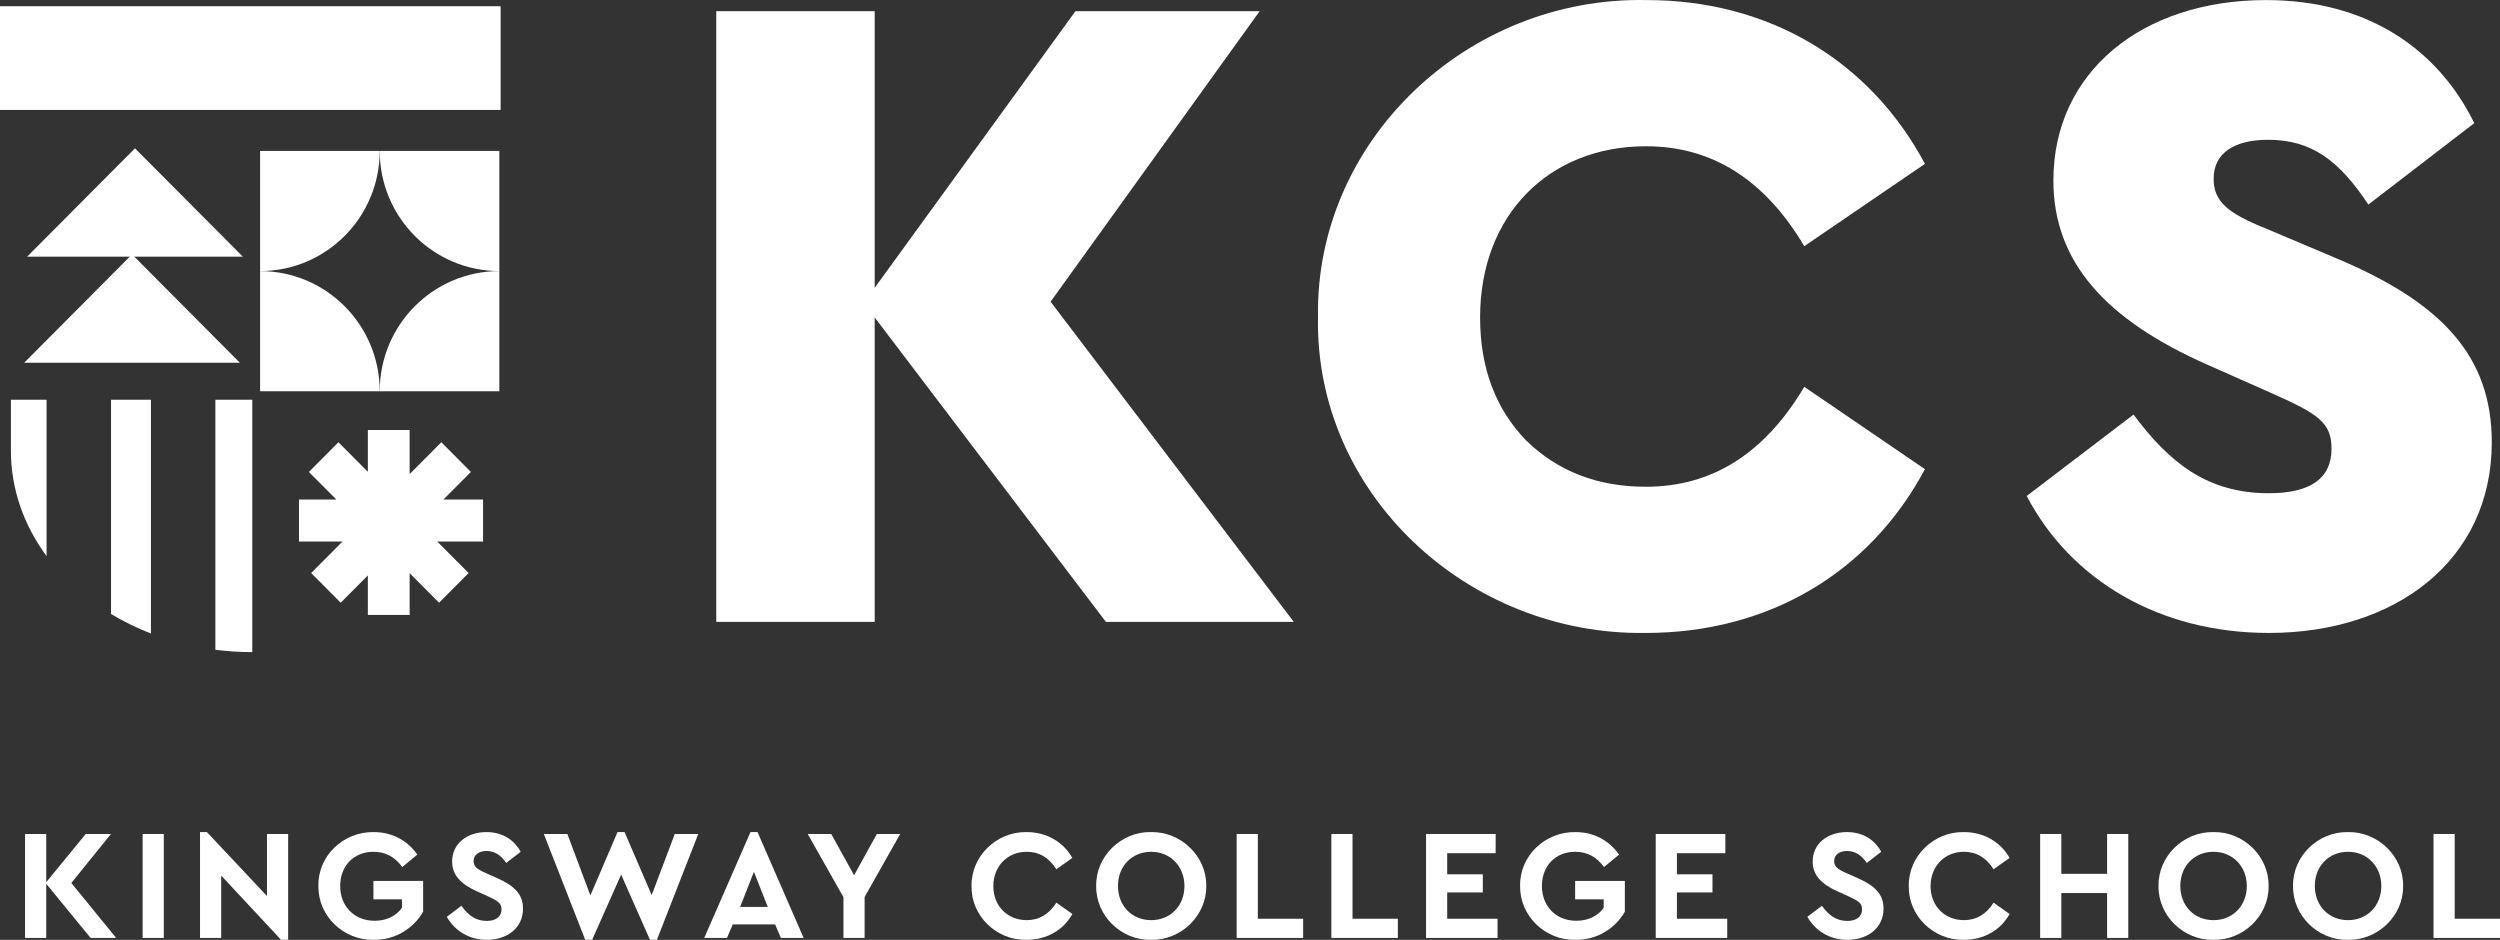
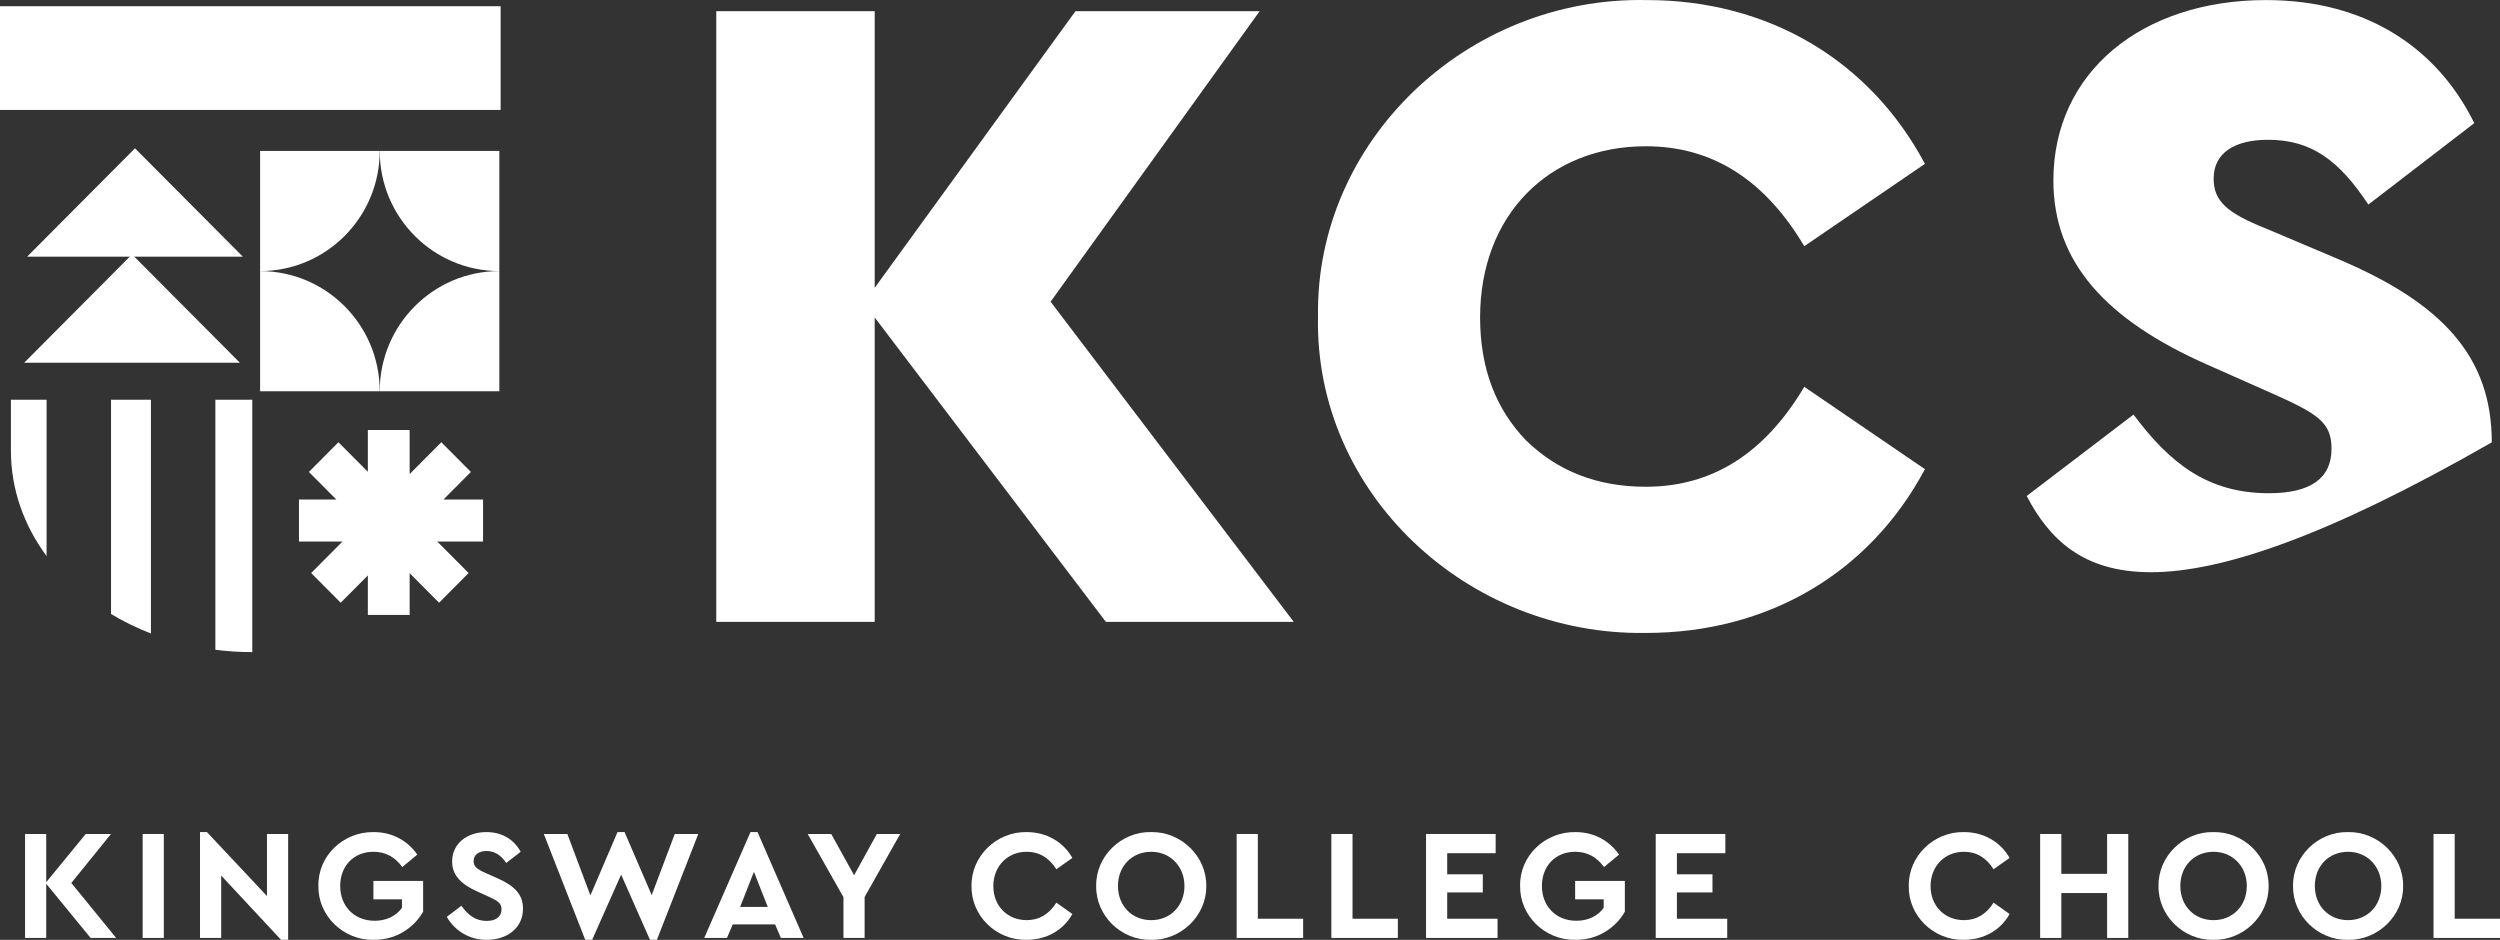
<svg xmlns="http://www.w3.org/2000/svg" width="266" height="100" viewBox="0 0 266 100" fill="none">
  <rect x="0" y="0" width="266" height="100" fill="#333333" stroke="none" />
  <g clip-path="url(#clip0_4901_53135)">
    <path d="M53.129 41.629V28.844C46.1 28.844 40.403 34.568 40.403 41.629H53.129Z" fill="white" />
    <path d="M27.675 41.629V28.844C34.704 28.844 40.402 34.568 40.402 41.629H27.675Z" fill="white" />
    <path d="M53.129 16.058V28.843C46.1 28.843 40.403 23.119 40.403 16.058H53.129Z" fill="white" />
    <path d="M27.675 16.058V28.843C34.704 28.843 40.402 23.119 40.402 16.058H27.675Z" fill="white" />
    <path d="M9.64 99.798L4.918 94.032V99.798H2.666V88.735H4.918V93.864L9.123 88.735H11.809L7.588 93.948L12.359 99.798H9.64Z" fill="white" />
    <path d="M17.429 88.735H15.177V99.798H17.429V88.735Z" fill="white" />
    <path d="M30.658 88.735V99.998H29.907L23.534 93.16V99.797H21.282V88.533H22.016L28.406 95.338V88.735H30.658Z" fill="white" />
    <path d="M39.765 88.534C41.701 88.534 43.336 89.406 44.403 90.931L42.802 92.255C42.018 91.165 41 90.629 39.732 90.629C37.63 90.629 36.195 92.154 36.195 94.266C36.195 96.412 37.68 97.97 39.866 97.97C41.133 97.97 42.151 97.451 42.769 96.597V95.691H39.732V93.73H45.021V96.998C44.52 97.887 43.803 98.624 42.869 99.177C41.951 99.73 40.917 99.999 39.765 99.999C36.529 100.065 33.826 97.434 33.877 94.266C33.809 91.081 36.512 88.484 39.765 88.534Z" fill="white" />
    <path d="M49.09 96.378C49.808 97.366 50.592 97.987 51.794 97.987C52.778 97.987 53.361 97.517 53.361 96.763C53.361 96.109 53.011 95.875 51.96 95.389L50.775 94.852C49.09 94.098 48.106 93.142 48.106 91.668C48.106 89.774 49.674 88.533 51.76 88.533C53.445 88.533 54.713 89.355 55.397 90.629L53.862 91.819C53.295 90.964 52.594 90.545 51.76 90.545C50.975 90.545 50.392 90.931 50.392 91.618C50.392 92.204 50.742 92.472 51.677 92.892L52.928 93.445C54.779 94.266 55.647 95.188 55.647 96.679C55.647 98.707 53.995 99.998 51.794 99.998C49.924 99.998 48.39 99.043 47.539 97.551L49.09 96.378Z" fill="white" />
    <path d="M74.297 88.735L69.892 99.998H69.158L66.088 93.059L63.002 99.998H62.268L57.863 88.735H60.366L62.818 95.272L65.705 88.533H66.455L69.341 95.238L71.794 88.735H74.297Z" fill="white" />
    <path d="M80.218 92.758L78.75 96.495H81.686L80.218 92.758ZM82.47 98.356H77.966L77.349 99.797H74.93L79.851 88.534H80.602L85.507 99.797H83.087L82.47 98.356Z" fill="white" />
    <path d="M91.995 95.44V99.797H89.743V95.456L85.939 88.735H88.442L90.877 93.127L93.296 88.735H95.781L91.995 95.44Z" fill="white" />
    <path d="M109.243 88.534C111.329 88.534 113.114 89.556 114.098 91.282L112.397 92.489C111.613 91.249 110.561 90.629 109.243 90.629C107.192 90.629 105.69 92.171 105.69 94.283C105.69 96.395 107.192 97.903 109.243 97.903C110.561 97.903 111.613 97.282 112.397 96.043L114.098 97.249C113.147 98.975 111.345 99.998 109.227 99.998C106.007 100.065 103.305 97.433 103.371 94.266C103.321 91.098 106.04 88.467 109.243 88.534Z" fill="white" />
    <path d="M122.489 90.63C120.453 90.63 118.952 92.138 118.952 94.266C118.952 96.394 120.453 97.904 122.489 97.904C124.508 97.904 126.026 96.396 126.026 94.266C126.026 92.172 124.508 90.63 122.489 90.63ZM122.472 88.534C125.642 88.468 128.395 91.099 128.345 94.266C128.395 97.434 125.642 100.066 122.472 99.999C119.302 100.066 116.583 97.434 116.633 94.266C116.583 91.099 119.302 88.468 122.472 88.534Z" fill="white" />
    <path d="M131.581 88.735H133.833V97.753H138.654V99.798H131.581V88.735Z" fill="white" />
    <path d="M141.655 88.735H143.908V97.753H148.729V99.798H141.655V88.735Z" fill="white" />
    <path d="M151.731 88.735H159.138V90.781H153.983V93.026H157.77V94.954H153.983V97.753H159.339V99.798H151.731V88.735Z" fill="white" />
    <path d="M167.629 88.534C169.564 88.534 171.199 89.406 172.267 90.931L170.665 92.255C169.881 91.165 168.864 90.629 167.595 90.629C165.493 90.629 164.058 92.154 164.058 94.266C164.058 96.412 165.543 97.97 167.729 97.97C168.996 97.97 170.014 97.451 170.632 96.597V95.691H167.595V93.73H172.884V96.998C172.383 97.887 171.666 98.624 170.732 99.177C169.814 99.73 168.78 99.999 167.629 99.999C164.392 100.065 161.689 97.434 161.74 94.266C161.673 91.081 164.375 88.484 167.629 88.534Z" fill="white" />
    <path d="M176.169 88.735H183.577V90.781H178.422V93.026H182.208V94.954H178.422V97.753H183.777V99.798H176.169V88.735Z" fill="white" />
-     <path d="M193.852 96.378C194.57 97.366 195.354 97.987 196.555 97.987C197.539 97.987 198.123 97.517 198.123 96.763C198.123 96.109 197.773 95.875 196.722 95.389L195.537 94.852C193.852 94.098 192.868 93.142 192.868 91.668C192.868 89.774 194.436 88.533 196.522 88.533C198.207 88.533 199.475 89.355 200.159 90.629L198.624 91.819C198.057 90.964 197.356 90.545 196.522 90.545C195.737 90.545 195.154 90.931 195.154 91.618C195.154 92.204 195.504 92.472 196.438 92.892L197.689 93.445C199.541 94.266 200.408 95.188 200.408 96.679C200.408 98.707 198.757 99.998 196.555 99.998C194.686 99.998 193.152 99.043 192.301 97.551L193.852 96.378Z" fill="white" />
    <path d="M208.965 88.534C211.051 88.534 212.836 89.556 213.821 91.282L212.119 92.489C211.335 91.249 210.283 90.629 208.965 90.629C206.914 90.629 205.412 92.171 205.412 94.283C205.412 96.395 206.914 97.903 208.965 97.903C210.283 97.903 211.335 97.282 212.119 96.043L213.821 97.249C212.869 98.975 211.067 99.998 208.949 99.998C205.729 100.065 203.027 97.433 203.093 94.266C203.043 91.098 205.762 88.467 208.965 88.534Z" fill="white" />
    <path d="M217.072 88.735H219.324V92.976H224.196V88.735H226.448V99.798H224.196V95.021H219.324V99.798H217.072V88.735Z" fill="white" />
    <path d="M235.522 90.63C233.487 90.63 231.985 92.138 231.985 94.266C231.985 96.394 233.487 97.904 235.522 97.904C237.541 97.904 239.059 96.396 239.059 94.266C239.059 92.172 237.541 90.63 235.522 90.63ZM235.505 88.534C238.675 88.468 241.428 91.099 241.378 94.266C241.428 97.434 238.675 100.066 235.505 99.999C232.335 100.066 229.616 97.434 229.666 94.266C229.616 91.099 232.335 88.468 235.505 88.534Z" fill="white" />
    <path d="M249.835 90.63C247.8 90.63 246.298 92.138 246.298 94.266C246.298 96.394 247.8 97.904 249.835 97.904C251.854 97.904 253.372 96.396 253.372 94.266C253.372 92.172 251.854 90.63 249.835 90.63ZM249.819 88.534C252.988 88.468 255.741 91.099 255.692 94.266C255.741 97.434 252.988 100.066 249.819 99.999C246.649 100.066 243.93 97.434 243.98 94.266C243.93 91.099 246.649 88.468 249.819 88.534Z" fill="white" />
    <path d="M258.927 88.735H261.179V97.753H266V99.798H258.927V88.735Z" fill="white" />
    <path d="M117.663 66.164L93.067 33.775V66.164H76.211V1.189H93.067V30.624L114.429 1.189H134.028L111.783 32.101L137.654 66.164H117.663Z" fill="white" />
    <path d="M175.219 0.007C188.155 0.007 198.934 6.406 204.813 17.433L191.976 26.194C187.762 19.106 182.177 15.562 175.122 15.562C164.832 15.562 157.483 22.847 157.483 33.775C157.483 39.189 159.149 43.521 162.382 46.867C165.714 50.116 169.928 51.79 175.122 51.79C182.177 51.79 187.762 48.246 191.976 41.158L204.813 49.92C198.934 60.946 188.155 67.345 175.122 67.345C156.11 67.639 139.843 52.48 140.236 33.676C139.942 15.069 156.013 -0.386 175.219 0.007Z" fill="white" />
-     <path d="M227.006 44.111C230.828 49.23 234.846 52.48 241.411 52.48C245.821 52.48 248.074 50.904 248.074 47.754C248.074 44.899 246.604 44.013 241.509 41.749L234.846 38.795C224.164 34.07 218.48 27.966 218.48 19.205C218.48 7.686 227.888 0.008 241.117 0.008C251.799 0.008 259.344 5.127 263.264 13.101L251.994 21.764C248.858 17.039 245.919 14.873 241.313 14.873C237.785 14.873 235.531 16.251 235.531 19.007C235.531 21.37 236.904 22.65 241.117 24.323L248.565 27.474C259.834 32.2 265.125 37.909 265.125 47.066C265.125 59.666 254.837 67.345 241.411 67.345C229.75 67.345 220.343 61.733 215.639 52.775L227.006 44.111Z" fill="white" />
+     <path d="M227.006 44.111C230.828 49.23 234.846 52.48 241.411 52.48C245.821 52.48 248.074 50.904 248.074 47.754C248.074 44.899 246.604 44.013 241.509 41.749L234.846 38.795C224.164 34.07 218.48 27.966 218.48 19.205C218.48 7.686 227.888 0.008 241.117 0.008C251.799 0.008 259.344 5.127 263.264 13.101L251.994 21.764C248.858 17.039 245.919 14.873 241.313 14.873C237.785 14.873 235.531 16.251 235.531 19.007C235.531 21.37 236.904 22.65 241.117 24.323L248.565 27.474C259.834 32.2 265.125 37.909 265.125 47.066C229.75 67.345 220.343 61.733 215.639 52.775L227.006 44.111Z" fill="white" />
    <path d="M14.363 15.781L25.837 27.308H2.889L14.363 15.781Z" fill="white" />
    <path d="M14.048 27.067L25.522 38.594H2.574L14.048 27.067Z" fill="white" />
    <path d="M53.267 0.662H0V11.698H53.267V0.662Z" fill="white" />
    <path d="M51.397 53.152H47.177L50.101 50.215L46.957 47.055L43.586 50.441V45.753H39.139V50.199L36.009 47.055L32.865 50.215L35.789 53.152H31.81V57.62H36.441L33.106 60.97L36.25 64.129L39.139 61.227V65.431H43.586V60.985L46.715 64.129L49.86 60.97L46.525 57.62H51.397V53.152Z" fill="white" />
    <path d="M1.161 42.529V47.958C1.161 52.068 2.55 55.907 4.956 59.169V42.529H1.161Z" fill="white" />
    <path d="M22.915 42.529V69.135C24.195 69.299 25.507 69.385 26.842 69.385V42.529H22.915Z" fill="white" />
    <path d="M11.813 42.529V65.328C13.139 66.128 14.559 66.824 16.058 67.404V42.529H11.813Z" fill="white" />
  </g>
  <defs>
    <clipPath id="clip0_4901_53135">
      <rect width="266" height="100" fill="white" />
    </clipPath>
  </defs>
</svg>